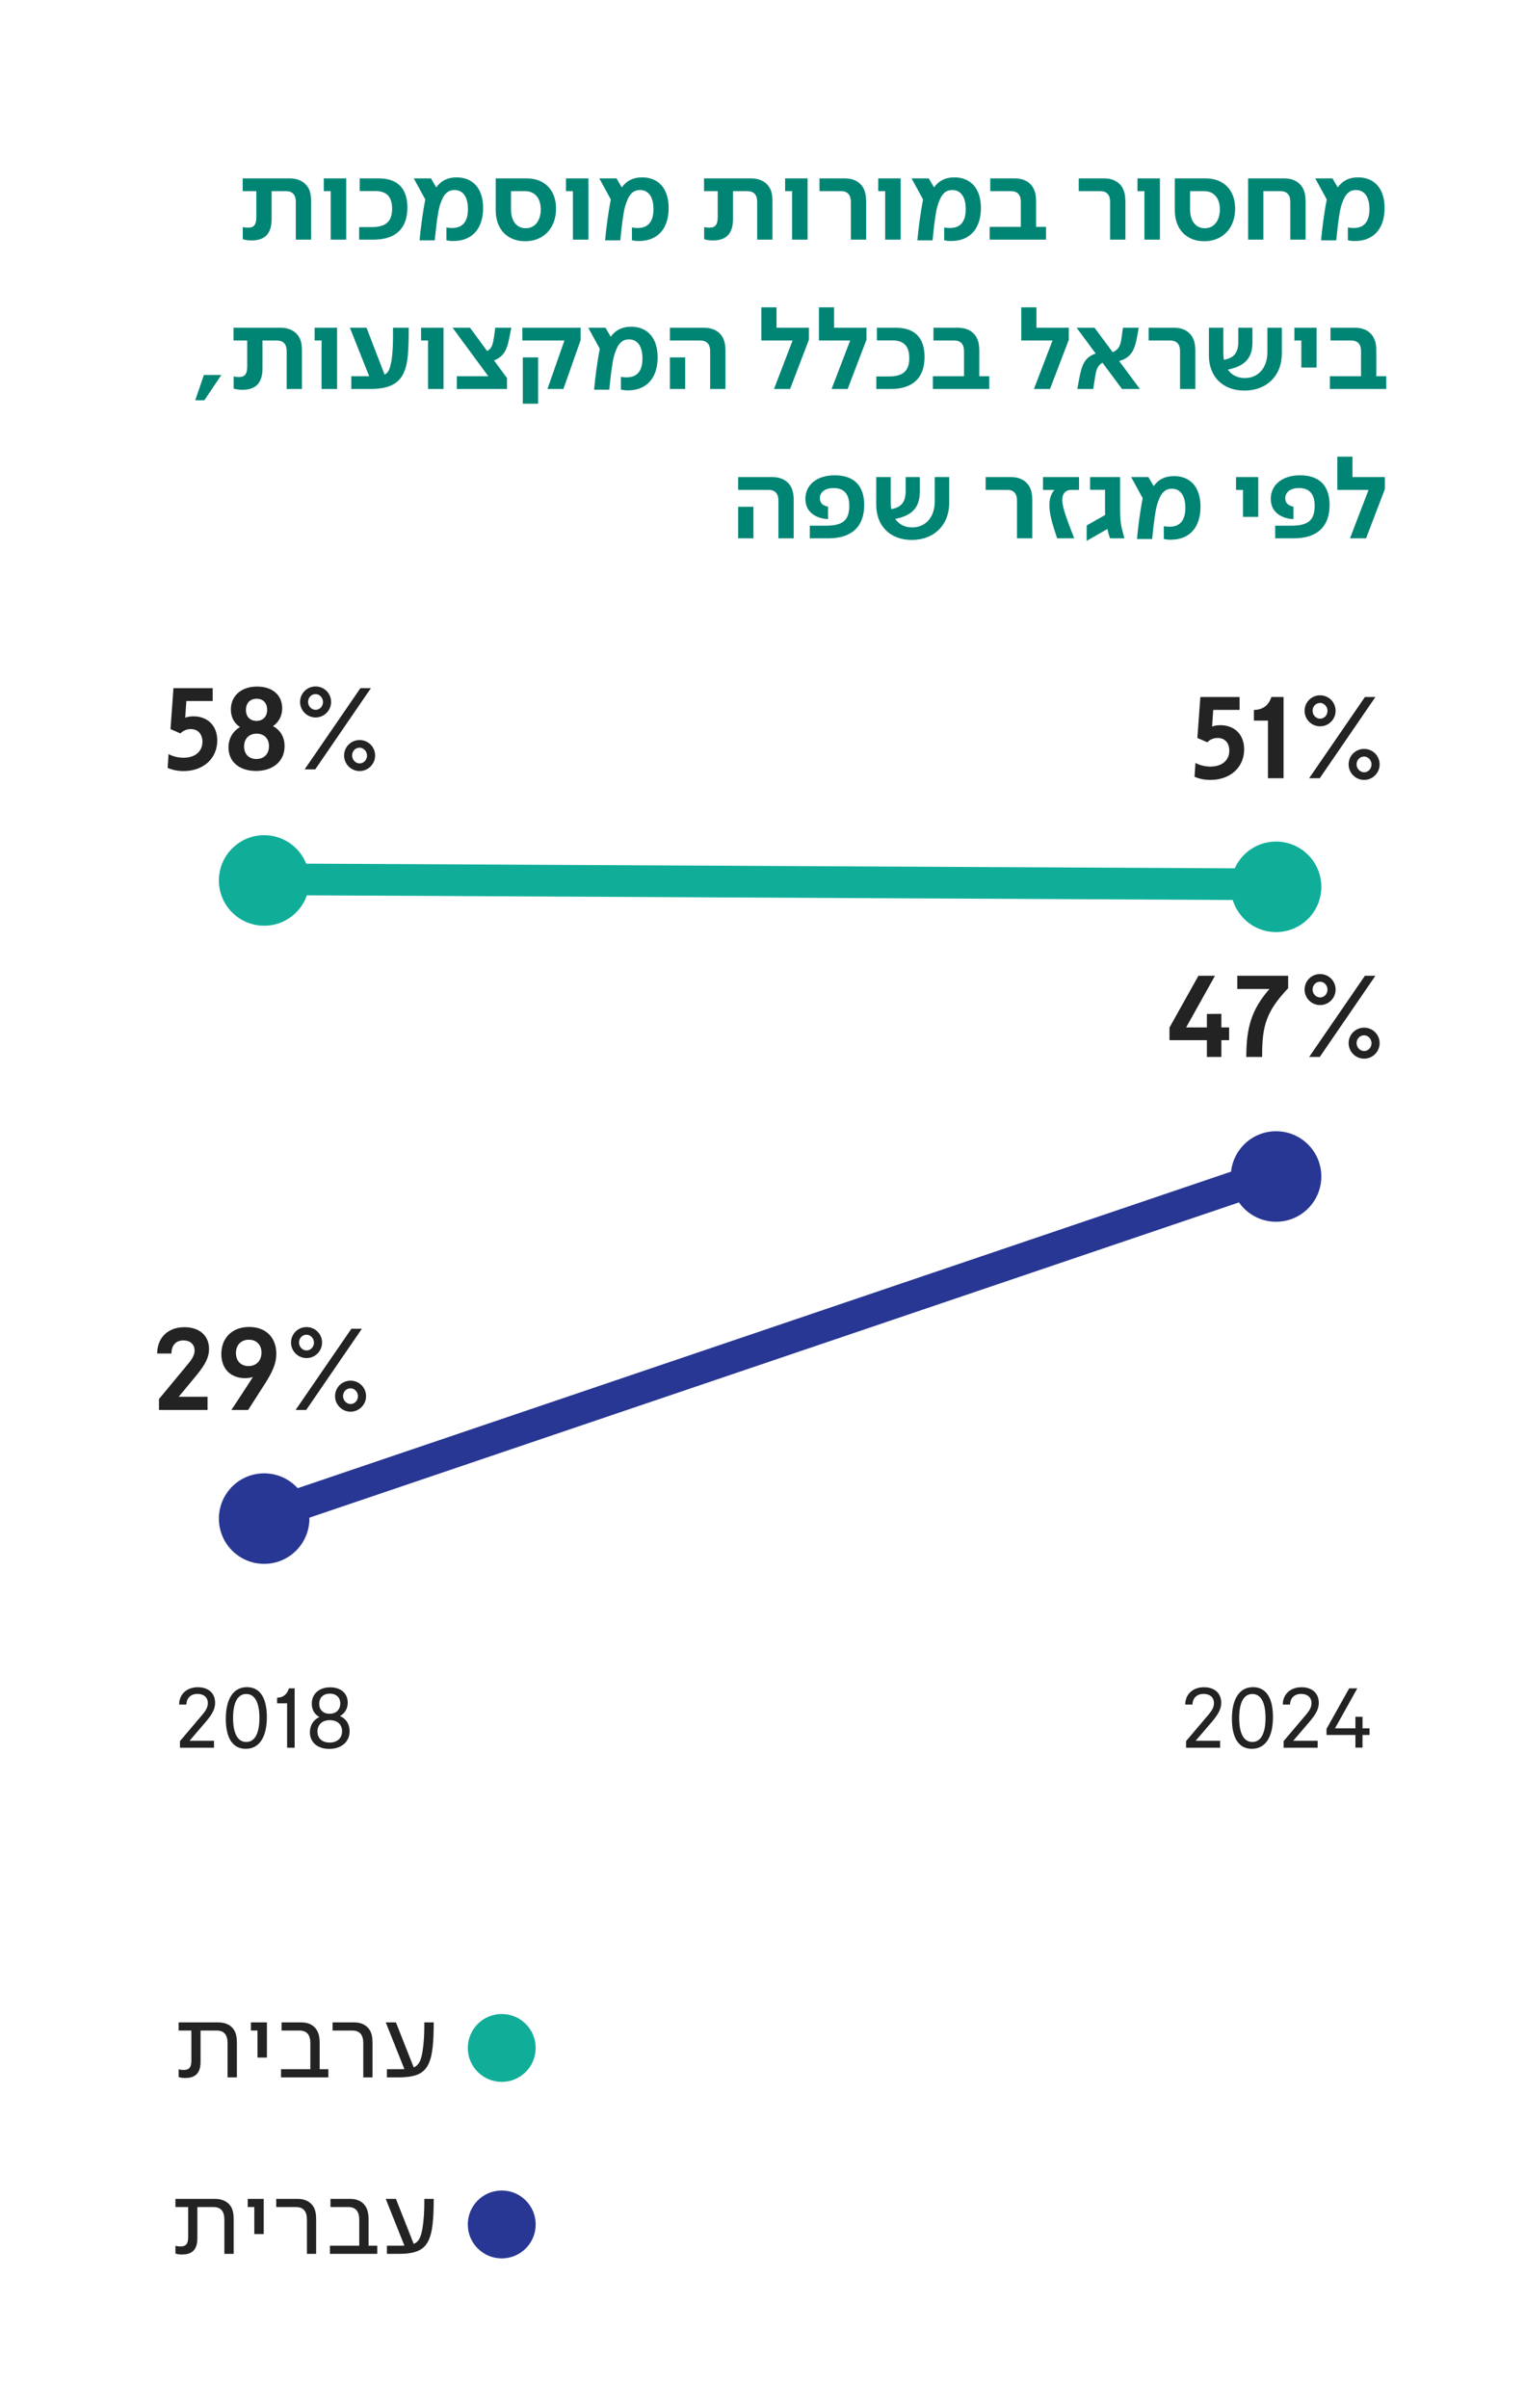
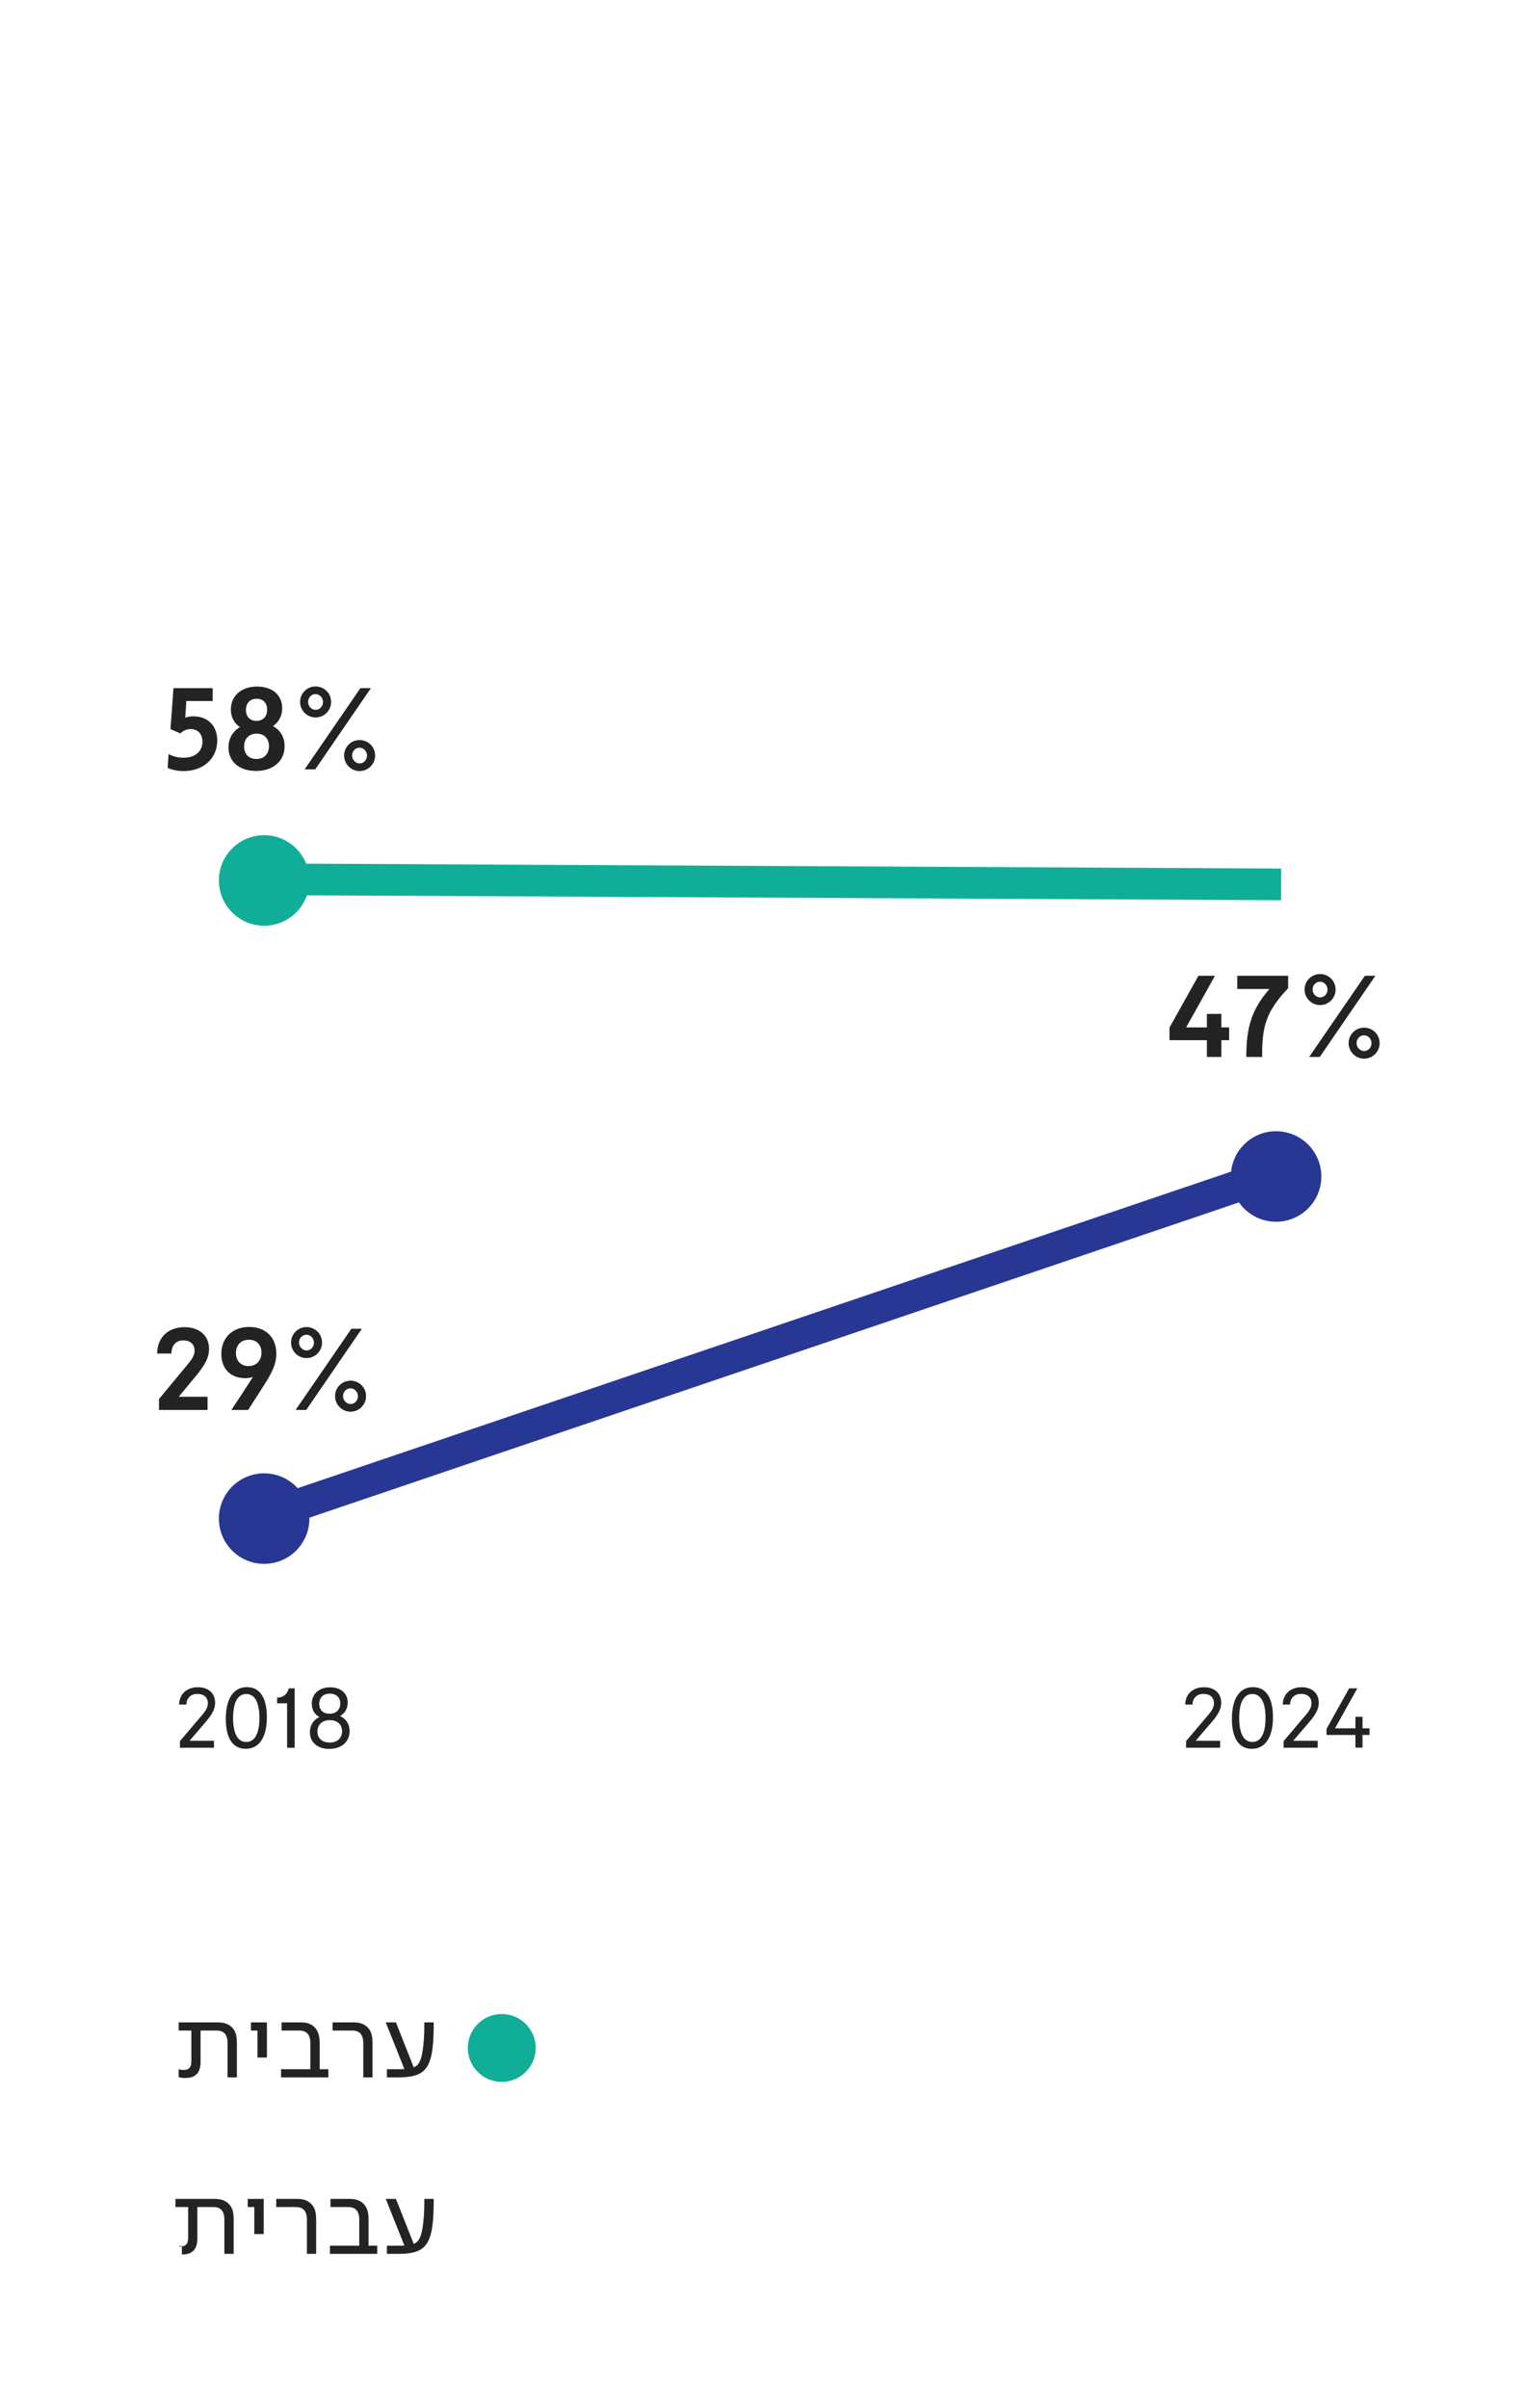
<svg xmlns="http://www.w3.org/2000/svg" width="337" height="532" viewBox="0 0 337 532" fill="none">
  <rect width="337" height="532" fill="white" />
-   <path d="M55.539 53.127C55.035 53.127 54.355 53.076 53.649 52.849V50.178C53.977 50.254 54.304 50.304 54.758 50.304C55.867 50.304 56.648 49.951 56.648 47.961V42.24H53.624V39.418H64.031C66.148 39.418 67.559 40.375 68.24 41.711C68.542 42.316 68.744 43.122 68.744 44.685V52.95H65.367V44.609C65.367 43.072 64.662 42.24 63.225 42.24H60.025V48.414C60.025 52.245 57.883 53.127 55.539 53.127ZM73.08 52.95V42.24H71.543V39.418H76.507V52.95H73.08ZM79.365 52.95V50.178H82.137C85.186 50.178 86.648 49.019 86.648 46.121C86.648 43.475 85.439 42.215 82.944 42.215H79.491V39.418H83.725C87.757 39.418 90.025 41.535 90.025 45.869C90.025 50.481 87.454 52.95 82.54 52.95H79.365ZM100.182 53.253C99.603 53.253 99.124 53.202 98.645 53.076V50.254C99.048 50.355 99.603 50.38 99.905 50.38C102.299 50.38 103.408 48.893 103.408 46.197C103.408 43.576 102.35 41.988 100.434 41.988C98.872 41.988 98.04 43.047 97.511 44.533C96.931 45.844 96.68 47.784 96.352 50.481L96.075 53.101H92.723C92.925 50.657 93.454 46.675 93.983 44.08L91.438 39.418H95.243L96.402 41.409C97.461 39.922 98.948 39.191 100.888 39.191C104.391 39.191 106.76 41.509 106.76 45.97C106.76 50.38 104.466 53.253 100.182 53.253ZM116.048 53.303C112.192 53.303 109.546 50.707 109.546 46.474V39.418H116.401C120.282 39.418 122.877 41.938 122.877 46.096C122.877 50.405 120.13 53.303 116.048 53.303ZM116.174 50.43C118.215 50.43 119.5 48.742 119.5 46.272C119.5 43.777 118.165 42.24 116.098 42.24H112.923V46.297C112.923 48.843 114.183 50.43 116.174 50.43ZM126.605 52.95V42.24H125.068V39.418H130.032V52.95H126.605ZM141.182 53.253C140.602 53.253 140.123 53.202 139.644 53.076V50.254C140.048 50.355 140.602 50.38 140.904 50.38C143.298 50.38 144.407 48.893 144.407 46.197C144.407 43.576 143.349 41.988 141.434 41.988C139.871 41.988 139.04 43.047 138.51 44.533C137.931 45.844 137.679 47.784 137.351 50.481L137.074 53.101H133.722C133.924 50.657 134.453 46.675 134.982 44.08L132.437 39.418H136.242L137.402 41.409C138.46 39.922 139.947 39.191 141.887 39.191C145.39 39.191 147.759 41.509 147.759 45.97C147.759 50.38 145.466 53.253 141.182 53.253ZM157.496 53.127C156.992 53.127 156.311 53.076 155.606 52.849V50.178C155.933 50.254 156.261 50.304 156.715 50.304C157.823 50.304 158.605 49.951 158.605 47.961V42.24H155.581V39.418H165.988C168.105 39.418 169.516 40.375 170.197 41.711C170.499 42.316 170.701 43.122 170.701 44.685V52.95H167.324V44.609C167.324 43.072 166.618 42.24 165.182 42.24H161.981V48.414C161.981 52.245 159.839 53.127 157.496 53.127ZM175.036 52.95V42.24H173.499V39.418H178.464V52.95H175.036ZM188.025 52.95V44.609C188.025 43.072 187.32 42.24 185.858 42.24H181.095V39.418H186.715C188.756 39.418 190.167 40.3 190.873 41.711C191.175 42.341 191.402 43.122 191.402 44.71V52.95H188.025ZM195.61 52.95V42.24H194.073V39.418H199.037V52.95H195.61ZM210.186 53.253C209.607 53.253 209.128 53.202 208.649 53.076V50.254C209.052 50.355 209.607 50.38 209.909 50.38C212.303 50.38 213.412 48.893 213.412 46.197C213.412 43.576 212.353 41.988 210.438 41.988C208.876 41.988 208.044 43.047 207.515 44.533C206.935 45.844 206.683 47.784 206.356 50.481L206.079 53.101H202.727C202.929 50.657 203.458 46.675 203.987 44.08L201.442 39.418H205.247L206.406 41.409C207.465 39.922 208.951 39.191 210.892 39.191C214.395 39.191 216.763 41.509 216.763 45.97C216.763 50.38 214.47 53.253 210.186 53.253ZM218.705 52.95V50.128H225.585V44.609C225.585 43.072 224.879 42.24 223.418 42.24H218.831V39.418H224.249C226.391 39.418 227.828 40.375 228.483 41.837C228.76 42.442 228.962 43.173 228.962 44.71V50.128H231.154V52.95H218.705ZM245.316 52.95V44.609C245.316 43.072 244.61 42.24 243.149 42.24H238.386V39.418H244.005C246.047 39.418 247.458 40.3 248.163 41.711C248.466 42.341 248.693 43.122 248.693 44.71V52.95H245.316ZM252.9 52.95V42.24H251.363V39.418H256.328V52.95H252.9ZM266.116 53.303C262.26 53.303 259.614 50.707 259.614 46.474V39.418H266.469C270.35 39.418 272.945 41.938 272.945 46.096C272.945 50.405 270.198 53.303 266.116 53.303ZM266.242 50.43C268.283 50.43 269.568 48.742 269.568 46.272C269.568 43.777 268.233 42.24 266.166 42.24H262.991V46.297C262.991 48.843 264.251 50.43 266.242 50.43ZM275.813 52.95V39.418H283.802C285.868 39.418 287.279 40.325 287.985 41.711C288.287 42.341 288.514 43.122 288.514 44.71V52.95H285.137V44.609C285.137 43.072 284.407 42.24 282.97 42.24H279.19V52.95H275.813ZM299.395 53.253C298.816 53.253 298.337 53.202 297.858 53.076V50.254C298.261 50.355 298.816 50.38 299.118 50.38C301.512 50.38 302.621 48.893 302.621 46.197C302.621 43.576 301.562 41.988 299.647 41.988C298.085 41.988 297.253 43.047 296.724 44.533C296.144 45.844 295.892 47.784 295.565 50.481L295.288 53.101H291.936C292.138 50.657 292.667 46.675 293.196 44.08L290.651 39.418H294.456L295.615 41.409C296.674 39.922 298.16 39.191 300.101 39.191C303.604 39.191 305.972 41.509 305.972 45.97C305.972 50.38 303.679 53.253 299.395 53.253ZM43.142 88.445L45.057 82.851H48.913L45.158 88.445H43.142ZM53.521 86.127C53.017 86.127 52.337 86.076 51.631 85.849V83.178C51.959 83.254 52.286 83.304 52.74 83.304C53.849 83.304 54.63 82.951 54.63 80.961V75.24H51.606V72.418H62.014C64.13 72.418 65.542 73.375 66.222 74.711C66.524 75.316 66.726 76.122 66.726 77.685V85.95H63.349V77.609C63.349 76.072 62.644 75.24 61.207 75.24H58.007V81.414C58.007 85.245 55.865 86.127 53.521 86.127ZM71.062 85.95V75.24H69.525V72.418H74.489V85.95H71.062ZM77.625 85.95V83.128H79.615H81.581L77.322 72.418H81.001L84.983 82.775C85.663 82.447 86.041 81.843 86.293 80.683C86.697 79.297 86.848 76.601 86.848 74.635V72.418H90.325C90.325 73.149 90.325 73.905 90.3 74.938C90.275 76.399 90.199 78.214 89.998 79.6C89.317 84.035 87.15 85.95 81.808 85.95H77.625ZM94.588 85.95V75.24H93.051V72.418H98.016V85.95H94.588ZM100.95 85.95V83.128H107.905L100.017 72.418H103.873L107.653 77.559C108.888 76.903 108.963 75.618 109.19 74.283C109.266 73.653 109.366 73.048 109.442 72.418H112.995L112.567 74.56C112.113 76.929 111.508 78.768 109.165 79.625L112.038 83.531V85.95H100.95ZM120.974 85.95L124.729 75.24H115.43V72.418H128.307V75.165L124.502 85.95H120.974ZM115.531 89.201V78.97H118.908V89.201H115.531ZM138.745 86.253C138.166 86.253 137.687 86.202 137.208 86.076V83.254C137.611 83.355 138.166 83.38 138.468 83.38C140.862 83.38 141.971 81.893 141.971 79.197C141.971 76.576 140.912 74.988 138.997 74.988C137.435 74.988 136.603 76.047 136.074 77.533C135.494 78.844 135.242 80.784 134.915 83.481L134.638 86.101H131.286C131.488 83.657 132.017 79.675 132.546 77.08L130.001 72.418H133.806L134.965 74.409C136.024 72.922 137.51 72.191 139.451 72.191C142.954 72.191 145.322 74.509 145.322 78.97C145.322 83.38 143.029 86.253 138.745 86.253ZM156.934 85.95V77.609C156.934 76.072 156.203 75.24 154.766 75.24H148.038V72.418H155.598C157.664 72.418 159.101 73.325 159.781 74.711C160.084 75.341 160.31 76.122 160.31 77.71V85.95H156.934ZM148.038 85.95V78.97H151.415V85.95H148.038ZM171.043 85.95L175.15 75.24H168.246V67.907H171.597V72.418H178.754V75.064L174.596 85.95H171.043ZM183.766 85.95L187.873 75.24H180.969V67.907H184.32V72.418H191.477V75.064L187.319 85.95H183.766ZM193.651 85.95V83.178H196.423C199.472 83.178 200.934 82.019 200.934 79.121C200.934 76.475 199.724 75.215 197.23 75.215H193.777V72.418H198.011C202.043 72.418 204.311 74.535 204.311 78.869C204.311 83.481 201.74 85.95 196.826 85.95H193.651ZM206.155 85.95V83.128H213.034V77.609C213.034 76.072 212.329 75.24 210.867 75.24H206.281V72.418H211.699C213.841 72.418 215.277 73.375 215.932 74.837C216.209 75.442 216.411 76.173 216.411 77.71V83.128H218.603V85.95H206.155ZM228.481 85.95L232.589 75.24H225.684V67.907H229.035V72.418H236.192V75.064L232.034 85.95H228.481ZM238.069 85.95C238.22 85.068 238.396 84.136 238.598 83.128C239.077 80.759 239.656 78.945 242.126 78.113L237.918 72.418H241.874L245.881 77.811C247.519 77.155 247.67 75.82 247.872 74.434C247.972 73.753 248.048 73.048 248.149 72.418H251.626C251.526 73.073 251.4 73.829 251.248 74.56C250.744 77.206 250.064 78.995 247.317 79.776L251.904 85.95H247.947L243.638 80.154C242.277 80.885 242.202 82.246 241.975 83.455C241.824 84.413 241.698 85.119 241.597 85.95H238.069ZM260.771 85.95V77.609C260.771 76.072 260.065 75.24 258.603 75.24H253.841V72.418H259.46C261.501 72.418 262.913 73.3 263.618 74.711C263.921 75.341 264.147 76.122 264.147 77.71V85.95H260.771ZM275.005 86.303C270.343 86.303 267.143 83.355 267.143 78.491V72.418H270.343V78.037C270.343 78.567 270.368 79.045 270.469 79.499C272.687 79.096 273.644 77.937 273.644 75.492V72.418H276.769V75.643C276.769 79.096 275.131 80.885 271.351 81.666C272.157 82.876 273.468 83.531 275.081 83.531C278.079 83.531 280.07 81.263 280.07 77.785V72.418H283.271V78.088C283.271 82.977 279.944 86.303 275.005 86.303ZM287.573 81.213V75.24H286.035V72.418H290.949V81.213H287.573ZM293.887 85.95V83.128H300.767V77.609C300.767 76.072 300.061 75.24 298.599 75.24H294.013V72.418H299.431C301.573 72.418 303.009 73.375 303.665 74.837C303.942 75.442 304.143 76.173 304.143 77.71V83.128H306.336V85.95H293.887ZM172.019 118.95V110.609C172.019 109.072 171.288 108.24 169.852 108.24H163.123V105.418H170.683C172.75 105.418 174.186 106.325 174.867 107.711C175.169 108.341 175.396 109.122 175.396 110.71V118.95H172.019ZM163.123 118.95V111.97H166.5V118.95H163.123ZM178.956 118.95V116.153H182.484C186.112 116.153 187.675 115.069 187.675 111.768C187.675 109.097 186.465 107.837 184.197 107.837C182.332 107.837 181.173 108.744 181.173 110.105C181.173 111.239 181.98 111.768 182.988 111.945V114.691C181.299 114.691 177.973 113.759 177.973 110.231C177.973 107.106 180.568 105.015 184.449 105.015C188.708 105.015 190.976 107.308 190.976 111.567C190.976 116.355 188.229 118.95 183.038 118.95H178.956ZM201.497 119.303C196.835 119.303 193.634 116.355 193.634 111.491V105.418H196.835V111.037C196.835 111.567 196.86 112.045 196.961 112.499C199.178 112.096 200.136 110.937 200.136 108.492V105.418H203.261V108.643C203.261 112.096 201.623 113.885 197.843 114.666C198.649 115.876 199.96 116.531 201.572 116.531C204.571 116.531 206.562 114.263 206.562 110.785V105.418H209.762V111.088C209.762 115.977 206.436 119.303 201.497 119.303ZM224.742 118.95V110.609C224.742 109.072 224.037 108.24 222.575 108.24H217.812V105.418H223.432C225.473 105.418 226.884 106.3 227.59 107.711C227.892 108.341 228.119 109.122 228.119 110.71V118.95H224.742ZM233.609 118.95C232.778 116.43 231.896 113.809 231.896 111.667C231.896 110.13 232.324 108.996 233.004 108.24H230.484V105.418H238.448V108.24H236.759C235.348 108.24 234.743 109.198 234.743 110.458C234.743 112.247 235.953 115.221 237.389 118.95H233.609ZM240.136 119.505V116.103L244.218 113.784C244.193 113.255 244.193 112.675 244.193 111.995V108.215H240.892V105.418H247.52V112.096C247.52 114.162 247.57 115.447 247.973 117.035L248.477 118.95H245.302C245.05 118.27 244.848 117.539 244.722 116.909H244.672L240.136 119.505ZM258.716 119.253C258.136 119.253 257.658 119.202 257.179 119.076V116.254C257.582 116.355 258.136 116.38 258.439 116.38C260.833 116.38 261.942 114.893 261.942 112.197C261.942 109.576 260.883 107.988 258.968 107.988C257.406 107.988 256.574 109.047 256.045 110.533C255.465 111.844 255.213 113.784 254.886 116.481L254.608 119.101H251.257C251.458 116.657 251.988 112.675 252.517 110.08L249.972 105.418H253.777L254.936 107.409C255.994 105.922 257.481 105.191 259.422 105.191C262.924 105.191 265.293 107.509 265.293 111.97C265.293 116.38 263 119.253 258.716 119.253ZM274.677 114.213V108.24H273.14V105.418H278.054V114.213H274.677ZM281.798 118.95V116.153H285.326C288.955 116.153 290.517 115.069 290.517 111.768C290.517 109.097 289.308 107.837 287.04 107.837C285.175 107.837 284.016 108.744 284.016 110.105C284.016 111.239 284.822 111.768 285.83 111.945V114.691C284.142 114.691 280.815 113.759 280.815 110.231C280.815 107.106 283.411 105.015 287.292 105.015C291.551 105.015 293.819 107.308 293.819 111.567C293.819 116.355 291.072 118.95 285.881 118.95H281.798ZM298.322 118.95L302.43 108.24H295.525V100.907H298.877V105.418H306.034V108.064L301.876 118.95H298.322Z" fill="#008575" />
  <path d="M40.906 459.14C40.555 459.14 40.017 459.117 39.478 458.93V457.222C39.783 457.292 40.087 457.362 40.555 457.362C41.561 457.362 42.286 457.034 42.286 455.396V448.657H39.478V446.855H48.277C50.079 446.855 51.249 447.651 51.81 448.681C52.161 449.312 52.348 450.155 52.348 451.372V459H50.289V451.442C50.289 449.71 49.611 448.657 47.902 448.657H44.322V455.584C44.322 458.485 42.708 459.14 40.906 459.14ZM56.904 454.624V448.657H55.453V446.855H58.987V454.624H56.904ZM62.102 459V457.198H68.583V451.442C68.583 449.71 67.881 448.657 66.173 448.657H62.218V446.855H66.571C68.443 446.855 69.636 447.674 70.221 448.961C70.479 449.57 70.642 450.272 70.642 451.395V457.198H72.561V459H62.102ZM80.282 459V451.442C80.282 449.71 79.58 448.657 77.872 448.657H73.496V446.855H78.27C80.001 446.855 81.148 447.581 81.78 448.681C82.131 449.336 82.318 450.155 82.318 451.395V459H80.282ZM85.505 459V457.198H87.47C88.196 457.198 88.828 457.198 89.366 457.175L85.247 446.855H87.494L91.425 456.8C92.525 456.356 93.04 455.35 93.391 453.173C93.671 451.395 93.765 449.266 93.765 447.768V446.855H95.847C95.847 447.862 95.824 449.008 95.777 450.108C95.707 451.652 95.567 452.986 95.356 453.992C94.514 458.017 92.408 459 87.962 459H85.505Z" fill="#232323" />
  <circle cx="110.877" cy="452.5" r="7" fill="#10AE99" stroke="#10AE99" />
-   <path d="M40.197 498.14C39.846 498.14 39.308 498.117 38.77 497.93V496.222C39.074 496.292 39.378 496.362 39.846 496.362C40.853 496.362 41.578 496.034 41.578 494.396V487.657H38.77V485.855H47.568C49.37 485.855 50.54 486.651 51.102 487.681C51.453 488.312 51.64 489.155 51.64 490.372V498H49.581V490.442C49.581 488.71 48.902 487.657 47.194 487.657H43.614V494.584C43.614 497.485 41.999 498.14 40.197 498.14ZM56.196 493.624V487.657H54.745V485.855H58.278V493.624H56.196ZM67.828 498V490.442C67.828 488.71 67.126 487.657 65.418 487.657H61.042V485.855H65.816C67.547 485.855 68.694 486.581 69.326 487.681C69.677 488.336 69.864 489.155 69.864 490.395V498H67.828ZM72.91 498V496.198H79.392V490.442C79.392 488.71 78.69 487.657 76.982 487.657H73.027V485.855H77.38C79.252 485.855 80.445 486.674 81.03 487.961C81.287 488.57 81.451 489.272 81.451 490.395V496.198H83.37V498H72.91ZM85.505 498V496.198H87.47C88.196 496.198 88.828 496.198 89.366 496.175L85.247 485.855H87.494L91.425 495.8C92.525 495.356 93.04 494.35 93.391 492.173C93.671 490.395 93.765 488.266 93.765 486.768V485.855H95.847C95.847 486.862 95.824 488.008 95.777 489.108C95.707 490.652 95.567 491.986 95.356 492.992C94.514 497.017 92.408 498 87.962 498H85.505Z" fill="#232323" />
-   <circle cx="110.877" cy="491.5" r="7.5" fill="#283793" />
-   <path d="M267.476 172.328C266.14 172.328 265.006 172.076 263.973 171.623L264.174 168.573C265.157 169.103 266.316 169.38 267.476 169.38C270.071 169.38 271.659 167.969 271.659 165.852C271.659 164.214 270.726 163.055 269.063 163.055C268.181 163.055 267.375 163.407 266.795 164.012L264.603 163.055L265.258 154.008H273.927V156.855H268.106L267.854 160.535C268.383 160.333 268.988 160.232 269.668 160.232C272.768 160.232 274.935 162.248 274.935 165.575C274.935 169.531 271.886 172.328 267.476 172.328ZM280.195 171.95V159.224H277.095V156.855C279.187 156.855 280.421 155.696 280.951 154.008H283.647V171.95H280.195ZM291.72 160.484C289.83 160.484 288.293 158.947 288.293 157.057C288.293 155.142 289.83 153.63 291.72 153.63C293.61 153.63 295.147 155.142 295.147 157.057C295.147 158.947 293.61 160.484 291.72 160.484ZM289.301 171.95L301.624 154.008H303.942L291.645 171.95H289.301ZM291.72 158.796C292.627 158.796 293.358 158.04 293.358 157.057C293.358 156.125 292.602 155.318 291.72 155.318C290.788 155.318 290.057 156.074 290.057 157.057C290.057 157.989 290.813 158.796 291.72 158.796ZM301.447 172.328C299.557 172.328 298.02 170.766 298.02 168.901C298.02 166.986 299.557 165.474 301.447 165.474C303.337 165.474 304.875 166.986 304.875 168.901C304.875 170.766 303.337 172.328 301.447 172.328ZM301.447 170.64C302.355 170.64 303.085 169.859 303.085 168.901C303.085 167.969 302.329 167.162 301.447 167.162C300.515 167.162 299.784 167.918 299.784 168.901C299.784 169.808 300.54 170.64 301.447 170.64Z" fill="#232323" />
+   <path d="M40.197 498.14V496.222C39.074 496.292 39.378 496.362 39.846 496.362C40.853 496.362 41.578 496.034 41.578 494.396V487.657H38.77V485.855H47.568C49.37 485.855 50.54 486.651 51.102 487.681C51.453 488.312 51.64 489.155 51.64 490.372V498H49.581V490.442C49.581 488.71 48.902 487.657 47.194 487.657H43.614V494.584C43.614 497.485 41.999 498.14 40.197 498.14ZM56.196 493.624V487.657H54.745V485.855H58.278V493.624H56.196ZM67.828 498V490.442C67.828 488.71 67.126 487.657 65.418 487.657H61.042V485.855H65.816C67.547 485.855 68.694 486.581 69.326 487.681C69.677 488.336 69.864 489.155 69.864 490.395V498H67.828ZM72.91 498V496.198H79.392V490.442C79.392 488.71 78.69 487.657 76.982 487.657H73.027V485.855H77.38C79.252 485.855 80.445 486.674 81.03 487.961C81.287 488.57 81.451 489.272 81.451 490.395V496.198H83.37V498H72.91ZM85.505 498V496.198H87.47C88.196 496.198 88.828 496.198 89.366 496.175L85.247 485.855H87.494L91.425 495.8C92.525 495.356 93.04 494.35 93.391 492.173C93.671 490.395 93.765 488.266 93.765 486.768V485.855H95.847C95.847 486.862 95.824 488.008 95.777 489.108C95.707 490.652 95.567 491.986 95.356 492.992C94.514 497.017 92.408 498 87.962 498H85.505Z" fill="#232323" />
  <path d="M40.55 170.371C39.214 170.371 38.08 170.119 37.047 169.666L37.248 166.616C38.231 167.146 39.39 167.423 40.55 167.423C43.145 167.423 44.733 166.012 44.733 163.895C44.733 162.257 43.8 161.098 42.137 161.098C41.255 161.098 40.449 161.45 39.869 162.055L37.677 161.098L38.332 152.051H47.001V154.898H41.18L40.928 158.578C41.457 158.376 42.062 158.275 42.742 158.275C45.842 158.275 48.009 160.291 48.009 163.618C48.009 167.574 44.96 170.371 40.55 170.371ZM56.589 170.346C52.986 170.346 50.491 168.38 50.491 165.155C50.491 163.164 51.448 161.576 53.036 160.644C51.776 159.838 51.02 158.502 51.02 156.763C51.02 153.714 53.364 151.698 56.816 151.698C60.142 151.698 62.36 153.538 62.36 156.486C62.36 158.2 61.604 159.56 60.319 160.442C61.931 161.299 62.889 162.836 62.889 164.878C62.889 168.154 60.369 170.346 56.589 170.346ZM56.69 159.283C58.151 159.283 59.033 158.3 59.033 156.814C59.033 155.327 58.151 154.394 56.715 154.394C55.228 154.394 54.346 155.377 54.346 156.864C54.346 158.351 55.254 159.283 56.69 159.283ZM56.665 167.7C58.378 167.7 59.437 166.566 59.437 164.878C59.437 163.164 58.378 162.106 56.715 162.106C55.002 162.106 53.943 163.24 53.943 164.928C53.943 166.642 55.002 167.7 56.665 167.7ZM69.741 158.527C67.851 158.527 66.314 156.99 66.314 155.1C66.314 153.185 67.851 151.673 69.741 151.673C71.631 151.673 73.168 153.185 73.168 155.1C73.168 156.99 71.631 158.527 69.741 158.527ZM67.322 169.993L79.644 152.051H81.963L69.665 169.993H67.322ZM69.741 156.839C70.648 156.839 71.379 156.083 71.379 155.1C71.379 154.168 70.623 153.361 69.741 153.361C68.808 153.361 68.078 154.117 68.078 155.1C68.078 156.032 68.834 156.839 69.741 156.839ZM79.468 170.371C77.578 170.371 76.041 168.809 76.041 166.944C76.041 165.029 77.578 163.517 79.468 163.517C81.358 163.517 82.895 165.029 82.895 166.944C82.895 168.809 81.358 170.371 79.468 170.371ZM79.468 168.683C80.375 168.683 81.106 167.902 81.106 166.944C81.106 166.012 80.35 165.205 79.468 165.205C78.535 165.205 77.805 165.961 77.805 166.944C77.805 167.851 78.561 168.683 79.468 168.683Z" fill="#232323" />
  <path d="M35.133 311.54V309.121L41.584 301.334C42.592 300.124 42.995 299.293 42.995 298.386C42.995 297 41.987 296.168 40.525 296.168C39.694 296.168 39.013 296.445 38.585 296.949C38.056 297.529 37.904 298.234 37.879 299.066H34.729C34.755 295.563 37.098 293.245 40.777 293.245C44.003 293.245 46.195 295.059 46.195 298.058C46.195 299.822 45.465 301.41 43.272 304.056L39.492 308.617H45.868V311.54H35.133ZM51.129 311.54C52.742 309.121 54.329 306.676 55.892 304.257C55.388 304.408 54.859 304.509 54.153 304.509C51.104 304.509 48.911 302.569 48.911 299.167C48.911 295.614 51.331 293.194 55.06 293.194C58.639 293.194 61.058 295.412 61.058 299.116C61.058 301.334 60.176 303.174 58.513 305.794C57.202 307.861 56.219 309.373 54.833 311.54H51.129ZM54.909 301.838C56.648 301.838 57.782 300.628 57.782 298.864C57.782 297.126 56.673 296.017 55.01 296.017C53.271 296.017 52.137 297.176 52.137 298.965C52.137 300.729 53.271 301.838 54.909 301.838ZM67.741 300.074C65.851 300.074 64.314 298.537 64.314 296.647C64.314 294.732 65.851 293.22 67.741 293.22C69.631 293.22 71.168 294.732 71.168 296.647C71.168 298.537 69.631 300.074 67.741 300.074ZM65.322 311.54L77.644 293.598H79.963L67.665 311.54H65.322ZM67.741 298.386C68.648 298.386 69.379 297.63 69.379 296.647C69.379 295.714 68.623 294.908 67.741 294.908C66.808 294.908 66.078 295.664 66.078 296.647C66.078 297.579 66.834 298.386 67.741 298.386ZM77.468 311.918C75.578 311.918 74.041 310.356 74.041 308.491C74.041 306.576 75.578 305.064 77.468 305.064C79.358 305.064 80.895 306.576 80.895 308.491C80.895 310.356 79.358 311.918 77.468 311.918ZM77.468 310.23C78.375 310.23 79.106 309.448 79.106 308.491C79.106 307.558 78.35 306.752 77.468 306.752C76.535 306.752 75.805 307.508 75.805 308.491C75.805 309.398 76.561 310.23 77.468 310.23Z" fill="#232323" />
  <path d="M39.769 386.162V384.707L44.702 378.886C45.534 377.903 45.931 377.185 45.931 376.315C45.931 374.992 44.986 374.274 43.625 374.274C42.926 374.274 42.359 374.482 41.943 374.841C41.47 375.257 41.206 375.862 41.187 376.618H39.58C39.618 374.331 41.262 372.8 43.738 372.8C45.987 372.8 47.537 374.066 47.537 376.24C47.537 377.43 47.065 378.583 45.515 380.398L41.886 384.631H47.291V386.162H39.769ZM54.304 386.408C51.488 386.408 49.9 384.121 49.9 379.793C49.9 375.351 51.582 372.781 54.568 372.781C57.384 372.781 58.972 375.068 58.972 379.396C58.972 383.837 57.29 386.408 54.304 386.408ZM54.417 384.896C56.326 384.896 57.328 382.968 57.328 379.585C57.328 376.202 56.326 374.293 54.417 374.293C52.508 374.293 51.507 376.202 51.507 379.585C51.507 382.987 52.508 384.896 54.417 384.896ZM63.444 386.162V376.353H61.233V375.106C62.65 375.106 63.482 374.274 63.841 373.046H65.107V386.162H63.444ZM75.139 379.169C76.499 379.755 77.255 380.984 77.255 382.514C77.255 384.858 75.441 386.427 72.757 386.427C70.187 386.427 68.486 384.99 68.486 382.741C68.486 381.21 69.261 380.001 70.584 379.377C69.487 378.81 68.902 377.733 68.902 376.429C68.902 374.255 70.546 372.819 72.965 372.819C75.309 372.819 76.84 374.142 76.84 376.202C76.84 377.506 76.216 378.564 75.139 379.169ZM72.889 374.217C71.415 374.217 70.546 375.106 70.546 376.466C70.546 377.827 71.434 378.659 72.833 378.659C74.326 378.659 75.195 377.714 75.195 376.391C75.195 375.068 74.326 374.217 72.889 374.217ZM72.852 385.028C74.553 385.028 75.592 384.026 75.592 382.533C75.592 381.021 74.553 380.076 72.889 380.076C71.189 380.076 70.149 381.078 70.149 382.59C70.149 384.083 71.189 385.028 72.852 385.028Z" fill="#232323" />
  <path d="M262.101 386.162V384.707L267.034 378.886C267.866 377.903 268.263 377.185 268.263 376.315C268.263 374.992 267.318 374.274 265.957 374.274C265.258 374.274 264.691 374.482 264.275 374.841C263.802 375.257 263.538 375.862 263.519 376.618H261.912C261.95 374.331 263.595 372.8 266.07 372.8C268.32 372.8 269.869 374.066 269.869 376.24C269.869 377.43 269.397 378.583 267.847 380.398L264.218 384.631H269.624V386.162H262.101ZM276.636 386.408C273.82 386.408 272.232 384.121 272.232 379.793C272.232 375.351 273.914 372.781 276.9 372.781C279.717 372.781 281.304 375.068 281.304 379.396C281.304 383.837 279.622 386.408 276.636 386.408ZM276.749 384.896C278.658 384.896 279.66 382.968 279.66 379.585C279.66 376.202 278.658 374.293 276.749 374.293C274.84 374.293 273.839 376.202 273.839 379.585C273.839 382.987 274.84 384.896 276.749 384.896ZM283.659 386.162V384.707L288.592 378.886C289.424 377.903 289.821 377.185 289.821 376.315C289.821 374.992 288.876 374.274 287.515 374.274C286.816 374.274 286.249 374.482 285.833 374.841C285.36 375.257 285.096 375.862 285.077 376.618H283.47C283.508 374.331 285.152 372.8 287.628 372.8C289.877 372.8 291.427 374.066 291.427 376.24C291.427 377.43 290.955 378.583 289.405 380.398L285.776 384.631H291.181V386.162H283.659ZM299.526 386.143V383.346H293.137V382.004L298.146 373.046H299.941L295.008 381.891H299.526V379.339H301.094V381.891H302.644V383.346H301.094V386.143H299.526Z" fill="#232323" />
  <path d="M266.703 233.54V229.836H258.437V227.038L264.838 215.598H268.492L262.117 227.013H266.703V224.04L269.903 224.014V227.013H271.617V229.836H269.903V233.54H266.703ZM275.412 233.54C275.412 227.164 276.495 223.132 280.527 218.521H273.421V215.598H284.66V218.344C279.822 223.485 278.864 226.635 278.915 233.54H275.412ZM291.72 222.074C289.83 222.074 288.293 220.537 288.293 218.647C288.293 216.732 289.83 215.22 291.72 215.22C293.61 215.22 295.147 216.732 295.147 218.647C295.147 220.537 293.61 222.074 291.72 222.074ZM289.301 233.54L301.624 215.598H303.942L291.645 233.54H289.301ZM291.72 220.386C292.627 220.386 293.358 219.63 293.358 218.647C293.358 217.714 292.602 216.908 291.72 216.908C290.788 216.908 290.057 217.664 290.057 218.647C290.057 219.579 290.813 220.386 291.72 220.386ZM301.447 233.918C299.557 233.918 298.02 232.356 298.02 230.491C298.02 228.576 299.557 227.064 301.447 227.064C303.337 227.064 304.875 228.576 304.875 230.491C304.875 232.356 303.337 233.918 301.447 233.918ZM301.447 232.23C302.355 232.23 303.085 231.448 303.085 230.491C303.085 229.558 302.329 228.752 301.447 228.752C300.515 228.752 299.784 229.508 299.784 230.491C299.784 231.398 300.54 232.23 301.447 232.23Z" fill="#232323" />
  <circle cx="58.371" cy="194.54" r="10" fill="#10AE99" />
-   <circle cx="281.99" cy="195.95" r="9.5" fill="#10AE99" stroke="#10AE99" />
  <circle cx="58.371" cy="335.54" r="10" fill="#283793" />
  <circle cx="281.99" cy="259.95" r="10" fill="#283793" />
  <line x1="59.311" y1="194.282" x2="283.108" y2="195.411" stroke="#10AE99" stroke-width="7" />
  <line x1="57.923" y1="335.181" x2="281.967" y2="259.205" stroke="#283793" stroke-width="7" />
</svg>